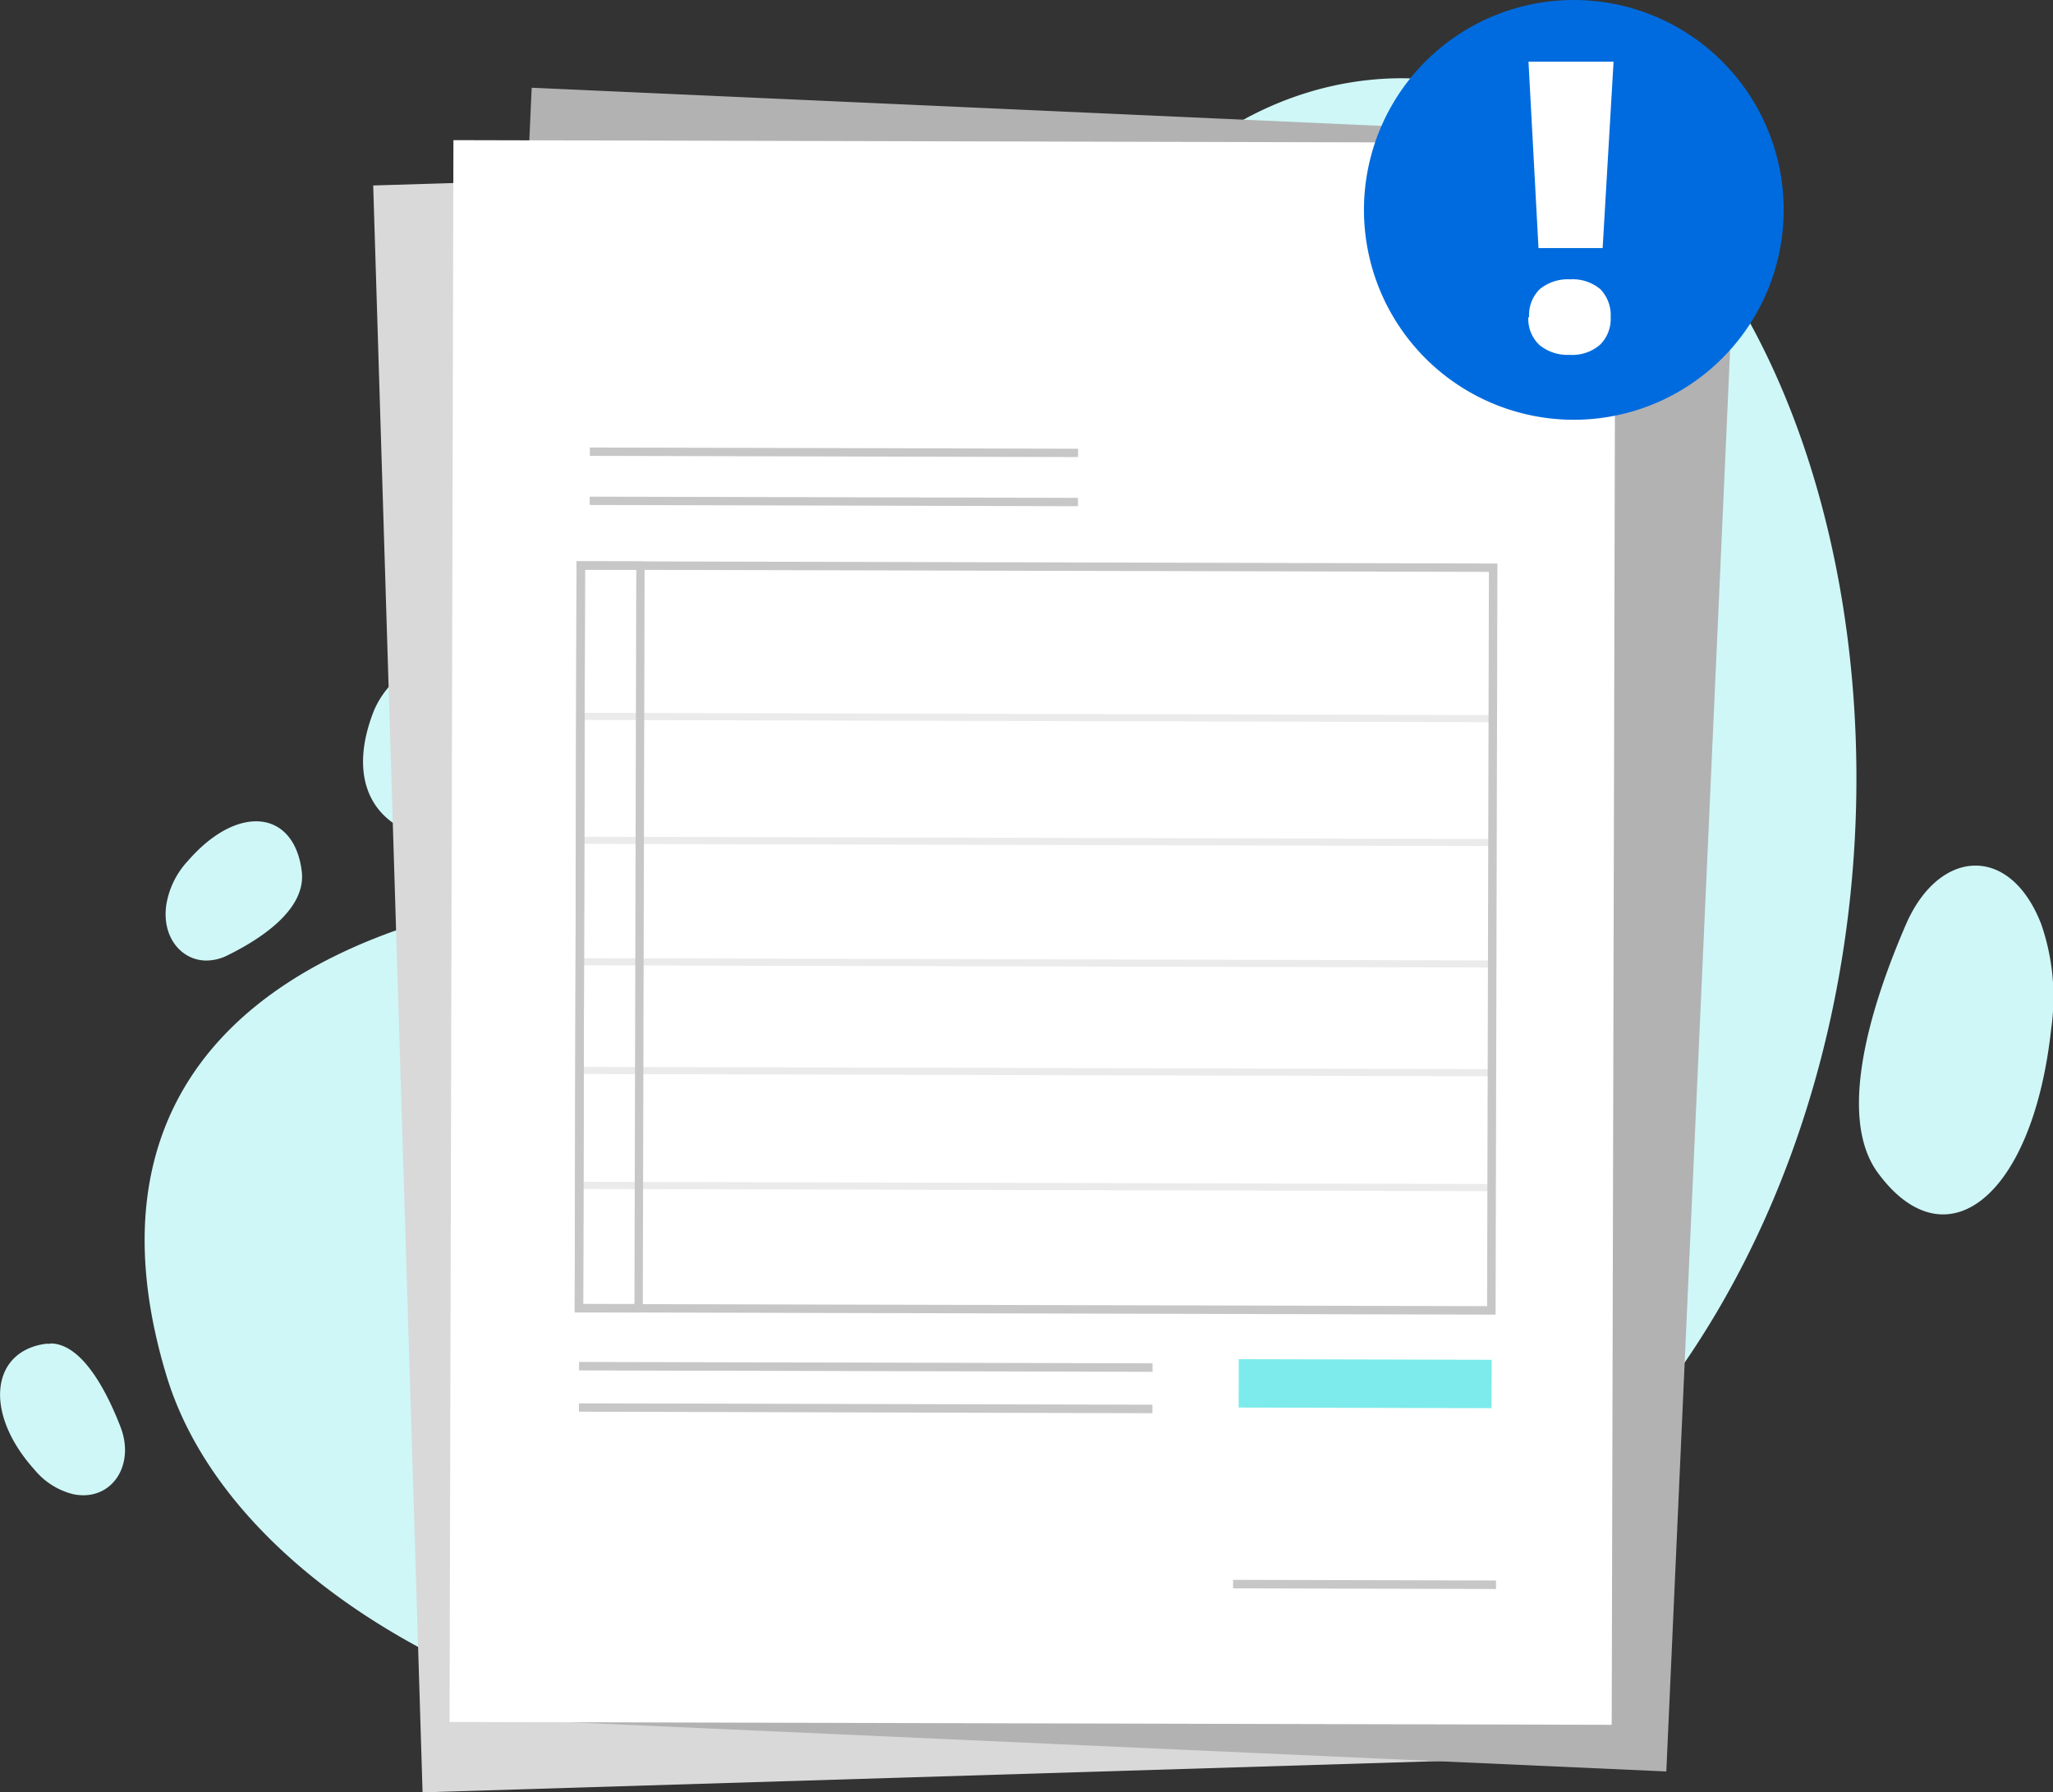
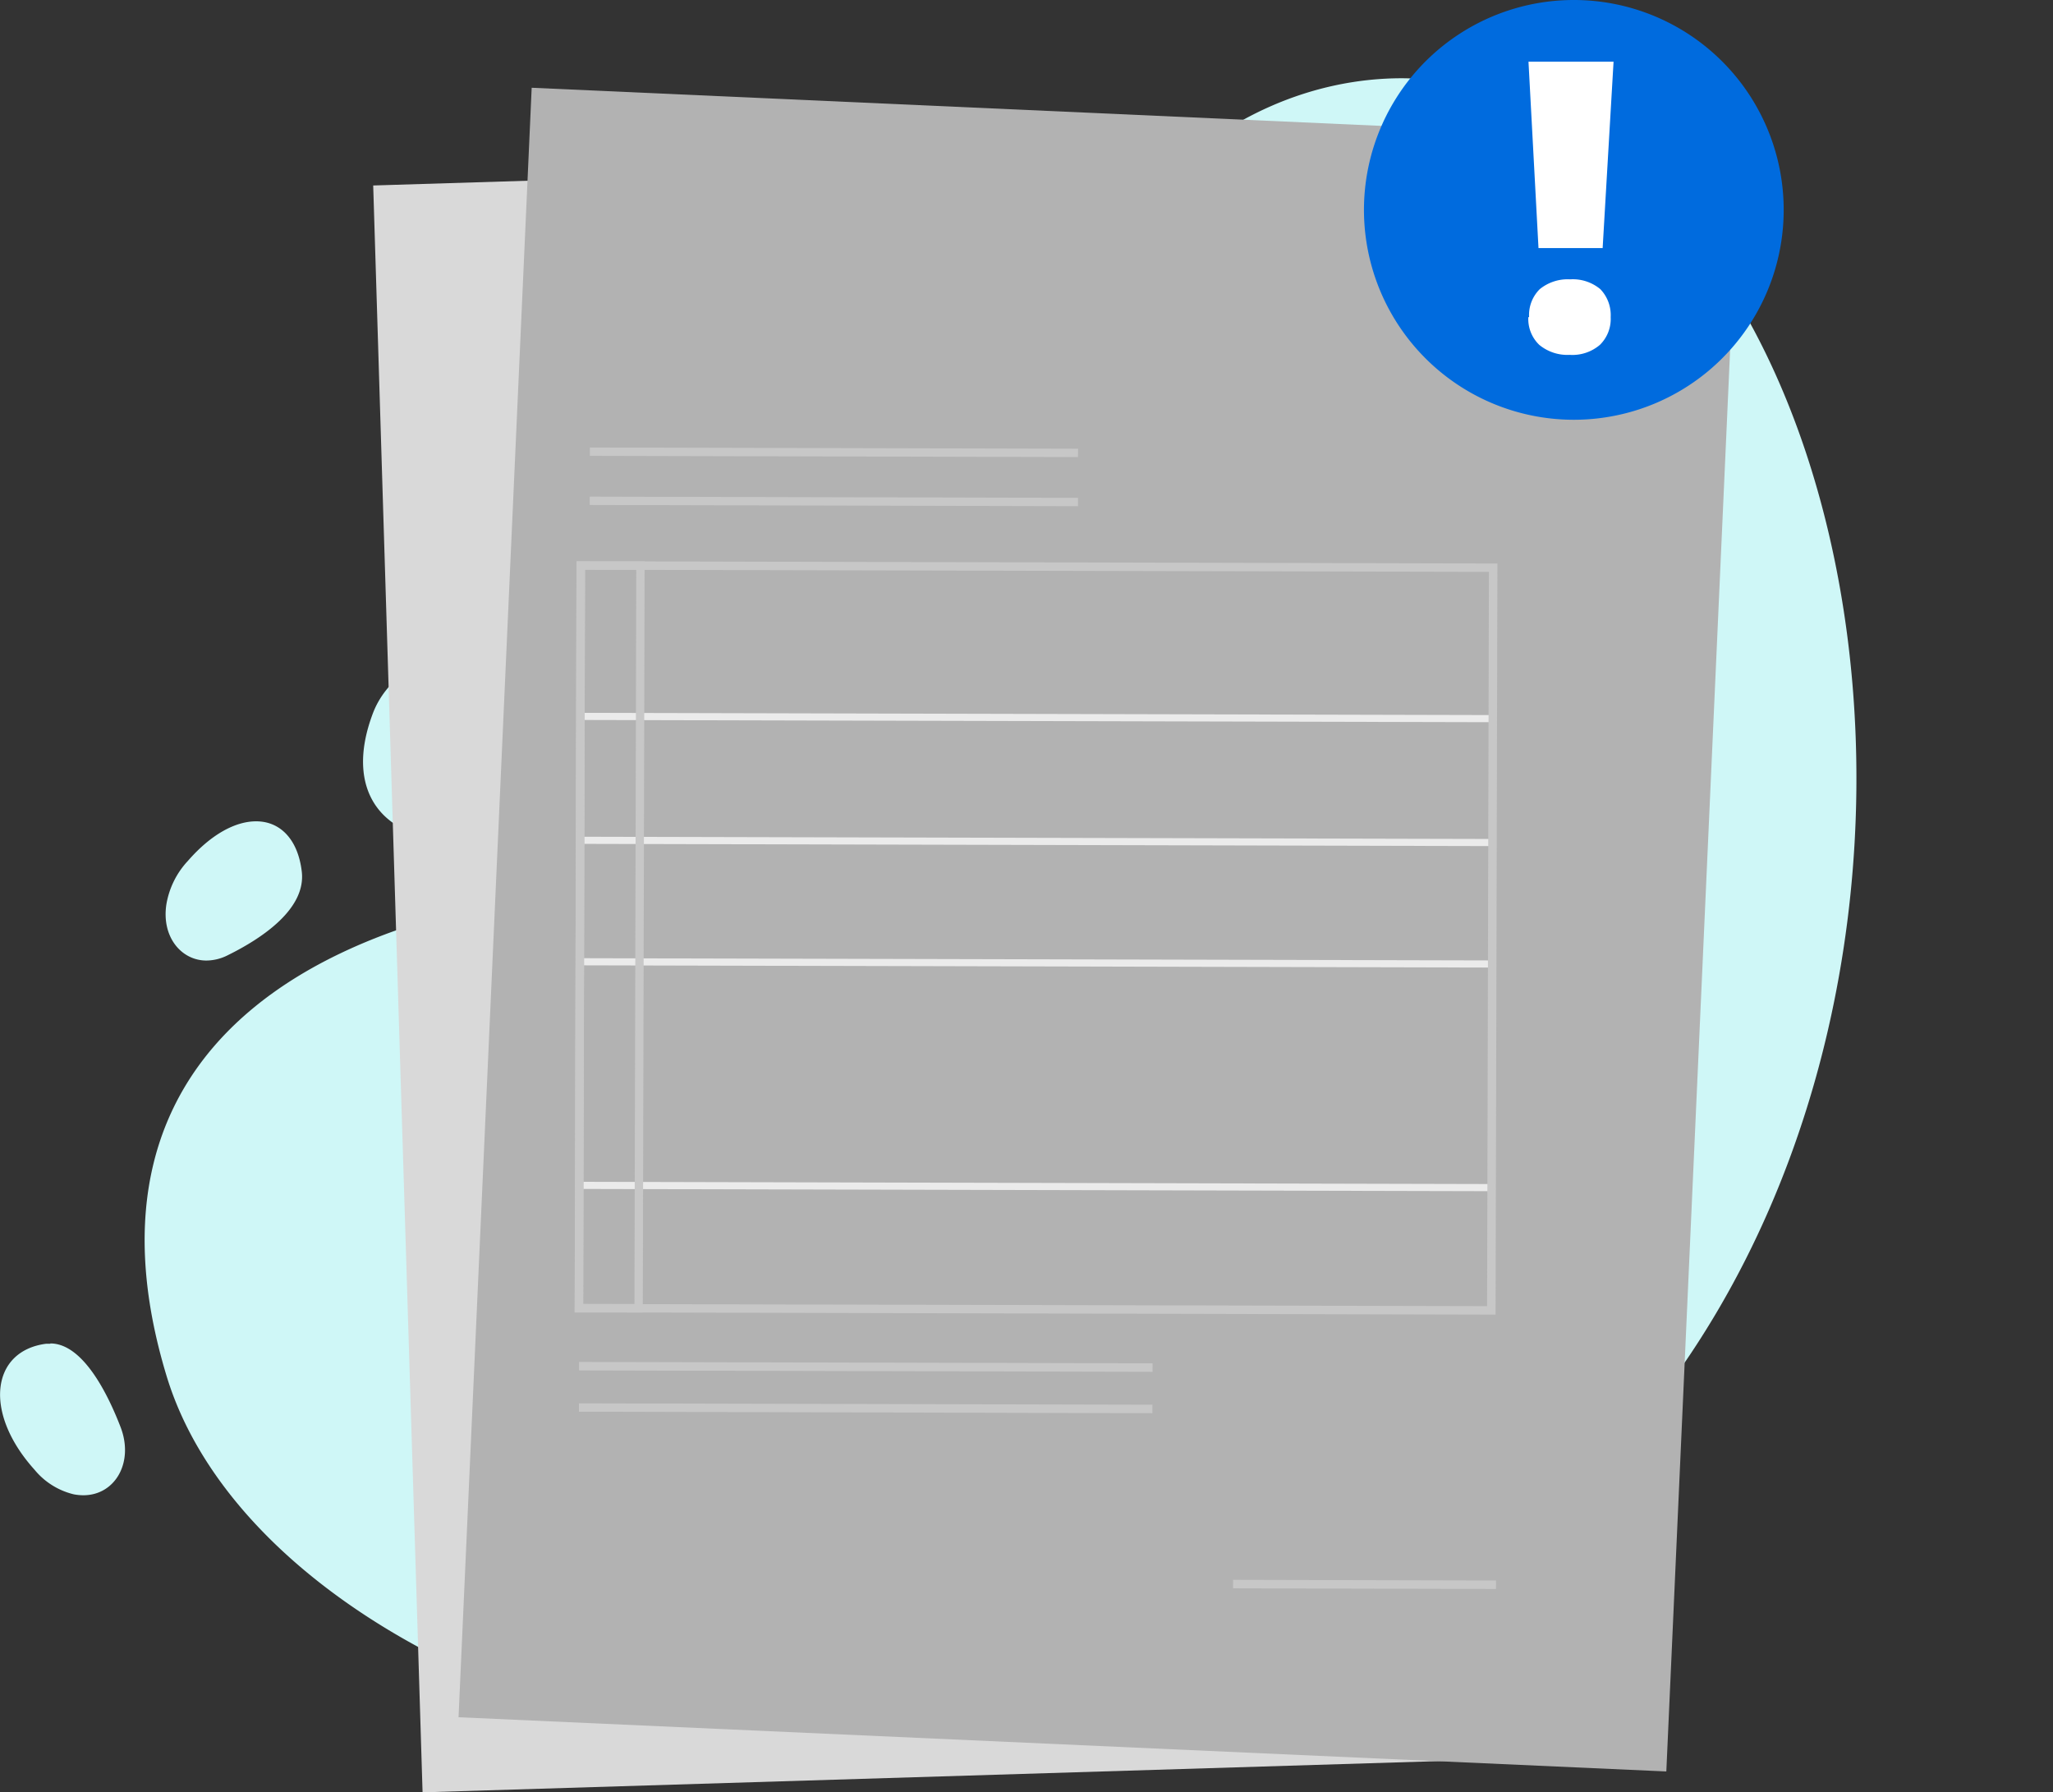
<svg xmlns="http://www.w3.org/2000/svg" id="Capa_1" data-name="Capa 1" viewBox="0 0 135.39 118.18">
  <rect x="0" y="0" width="135.39" height="118.18" fill="#333333" stroke="none" />
  <defs>
    <style>.cls-1{fill:#cff7f7;}.cls-2{fill:#d9d9d9;}.cls-3{fill:#b2b2b2;}.cls-4{fill:#fff;}.cls-5{fill:#ebebeb;}.cls-6{fill:#7debeb;}.cls-7{fill:#c7c7c7;}.cls-8{fill:#006bde;}</style>
  </defs>
  <title>023</title>
  <path class="cls-1" d="M260,244c-11.87,0-22.94,10.16-23.68,25.12-.62,12.79-4.77,27.53-20.54,27.71-27.91.32-43.75,11.36-37.25,32.76,4.23,13.93,24.17,25.21,47.14,25.21a69,69,0,0,0,37.62-11.08c34.65-22.44,32.65-77.48,10.54-94.67l-.66-.5A21.78,21.78,0,0,0,260,244" transform="translate(-167.54 -238.84)" />
  <path class="cls-1" d="M206.42,279.88h-.48c-5.12.31-12.13,1.56-13.81,6-1.93,5.1.6,8.38,5.61,8.38a18.68,18.68,0,0,0,7.37-1.79,12.25,12.25,0,0,0,5.17-3.95c3.07-4.26,1-8.67-3.86-8.67" transform="translate(-167.54 -238.84)" />
-   <path class="cls-1" d="M297.82,295.92c-1.72,0-3.49,1.32-4.61,3.93-2.21,5.12-4.58,12.53-1.85,16.3,1.37,1.88,2.87,2.77,4.32,2.77,3.25,0,6.28-4.46,7.13-12.23a14.7,14.7,0,0,0-.66-6.92c-1-2.57-2.63-3.85-4.33-3.85" transform="translate(-167.54 -238.84)" />
  <path class="cls-1" d="M170.86,327.45l-.28,0c-3.62.47-4.16,4.54-.76,8.31a4.79,4.79,0,0,0,2.59,1.62,3.36,3.36,0,0,0,.63.06c2.09,0,3.35-2.17,2.45-4.5s-2.53-5.51-4.63-5.51" transform="translate(-167.54 -238.84)" />
  <path class="cls-1" d="M184.42,293c-1.34,0-2.95.84-4.49,2.61a5.54,5.54,0,0,0-1.42,2.88c-.32,2.15,1,3.69,2.64,3.69a3.15,3.15,0,0,0,1.41-.35c2.27-1.12,5.18-3.06,4.88-5.53-.26-2.15-1.45-3.3-3-3.3" transform="translate(-167.54 -238.84)" />
  <path class="cls-1" d="M234.58,250c-1.68,0-3.41,1.75-4.28,5a6,6,0,0,0-.06,3.29,2.84,2.84,0,0,0,2.61,2.28,3,3,0,0,0,2.38-1.38c1.55-2.16,3.32-5.36,2-7.4a3.27,3.27,0,0,0-2.68-1.78" transform="translate(-167.54 -238.84)" />
  <rect class="cls-2" x="193.77" y="249.83" width="78.5" height="106.01" transform="translate(-176.74 -231.53) rotate(-1.76)" />
  <rect class="cls-3" x="186.26" y="260.29" width="107.56" height="79.73" transform="translate(-238.14 287.64) rotate(-87.43)" />
-   <rect class="cls-4" x="183.48" y="262.01" width="104.31" height="76.64" transform="translate(-232.81 296.39) rotate(-89.86)" />
  <rect class="cls-5" x="235.69" y="256.07" width="0.47" height="60.17" transform="translate(-218.36 282.54) rotate(-89.86)" />
  <rect class="cls-5" x="235.69" y="264.24" width="0.47" height="60.17" transform="translate(-226.52 290.69) rotate(-89.86)" />
  <rect class="cls-5" x="235.69" y="272.26" width="0.47" height="60.17" transform="translate(-234.54 298.68) rotate(-89.86)" />
-   <rect class="cls-5" x="235.69" y="279.42" width="0.47" height="60.17" transform="translate(-241.71 305.83) rotate(-89.86)" />
  <rect class="cls-5" x="235.69" y="287" width="0.47" height="60.17" transform="translate(-249.29 313.39) rotate(-89.86)" />
-   <rect class="cls-6" x="255.97" y="321.75" width="3.19" height="16.68" transform="translate(-240.69 348) rotate(-89.86)" />
  <path class="cls-7" d="M206,324.83l59.61.14.12-48.42-59.61-.14Zm60.17.7-60.73-.15v-.28l.12-49.25,60.73.15v.28Z" transform="translate(-167.54 -238.84)" />
  <path class="cls-7" d="M206,324.83h3.38l.12-48.42h-3.38Zm3.93.56h-4.49v-.28l.12-49.25h4.49v.28Z" transform="translate(-167.54 -238.84)" />
  <polygon class="cls-7" points="38.89 33.3 71.09 33.38 71.09 32.83 38.89 32.75 38.89 33.3" />
  <rect class="cls-7" x="257.25" y="334.64" width="0.56" height="17.34" transform="translate(-253.95 361.17) rotate(-89.86)" />
  <rect class="cls-7" x="224.36" y="310.07" width="0.56" height="37.82" transform="translate(-272.43 313.97) rotate(-89.86)" />
  <polygon class="cls-7" points="38.18 93.09 76 93.19 76 92.63 38.18 92.54 38.18 93.09" />
  <polygon class="cls-7" points="38.9 30.06 71.09 30.14 71.1 29.59 38.9 29.51 38.9 30.06" />
  <path class="cls-8" d="M285.17,252.67a13.84,13.84,0,1,1-13.83-13.83,13.84,13.84,0,0,1,13.83,13.83" transform="translate(-167.54 -238.84)" />
  <path class="cls-4" d="M268.38,259.75a2.4,2.4,0,0,1,.7-1.84,2.92,2.92,0,0,1,2-.65,2.84,2.84,0,0,1,2,.65,2.47,2.47,0,0,1,.68,1.84,2.39,2.39,0,0,1-.71,1.83,2.79,2.79,0,0,1-2,.66,2.91,2.91,0,0,1-2-.66,2.36,2.36,0,0,1-.72-1.83m4.9-4.55H269l-.66-12.29h5.61Z" transform="translate(-167.54 -238.84)" />
</svg>